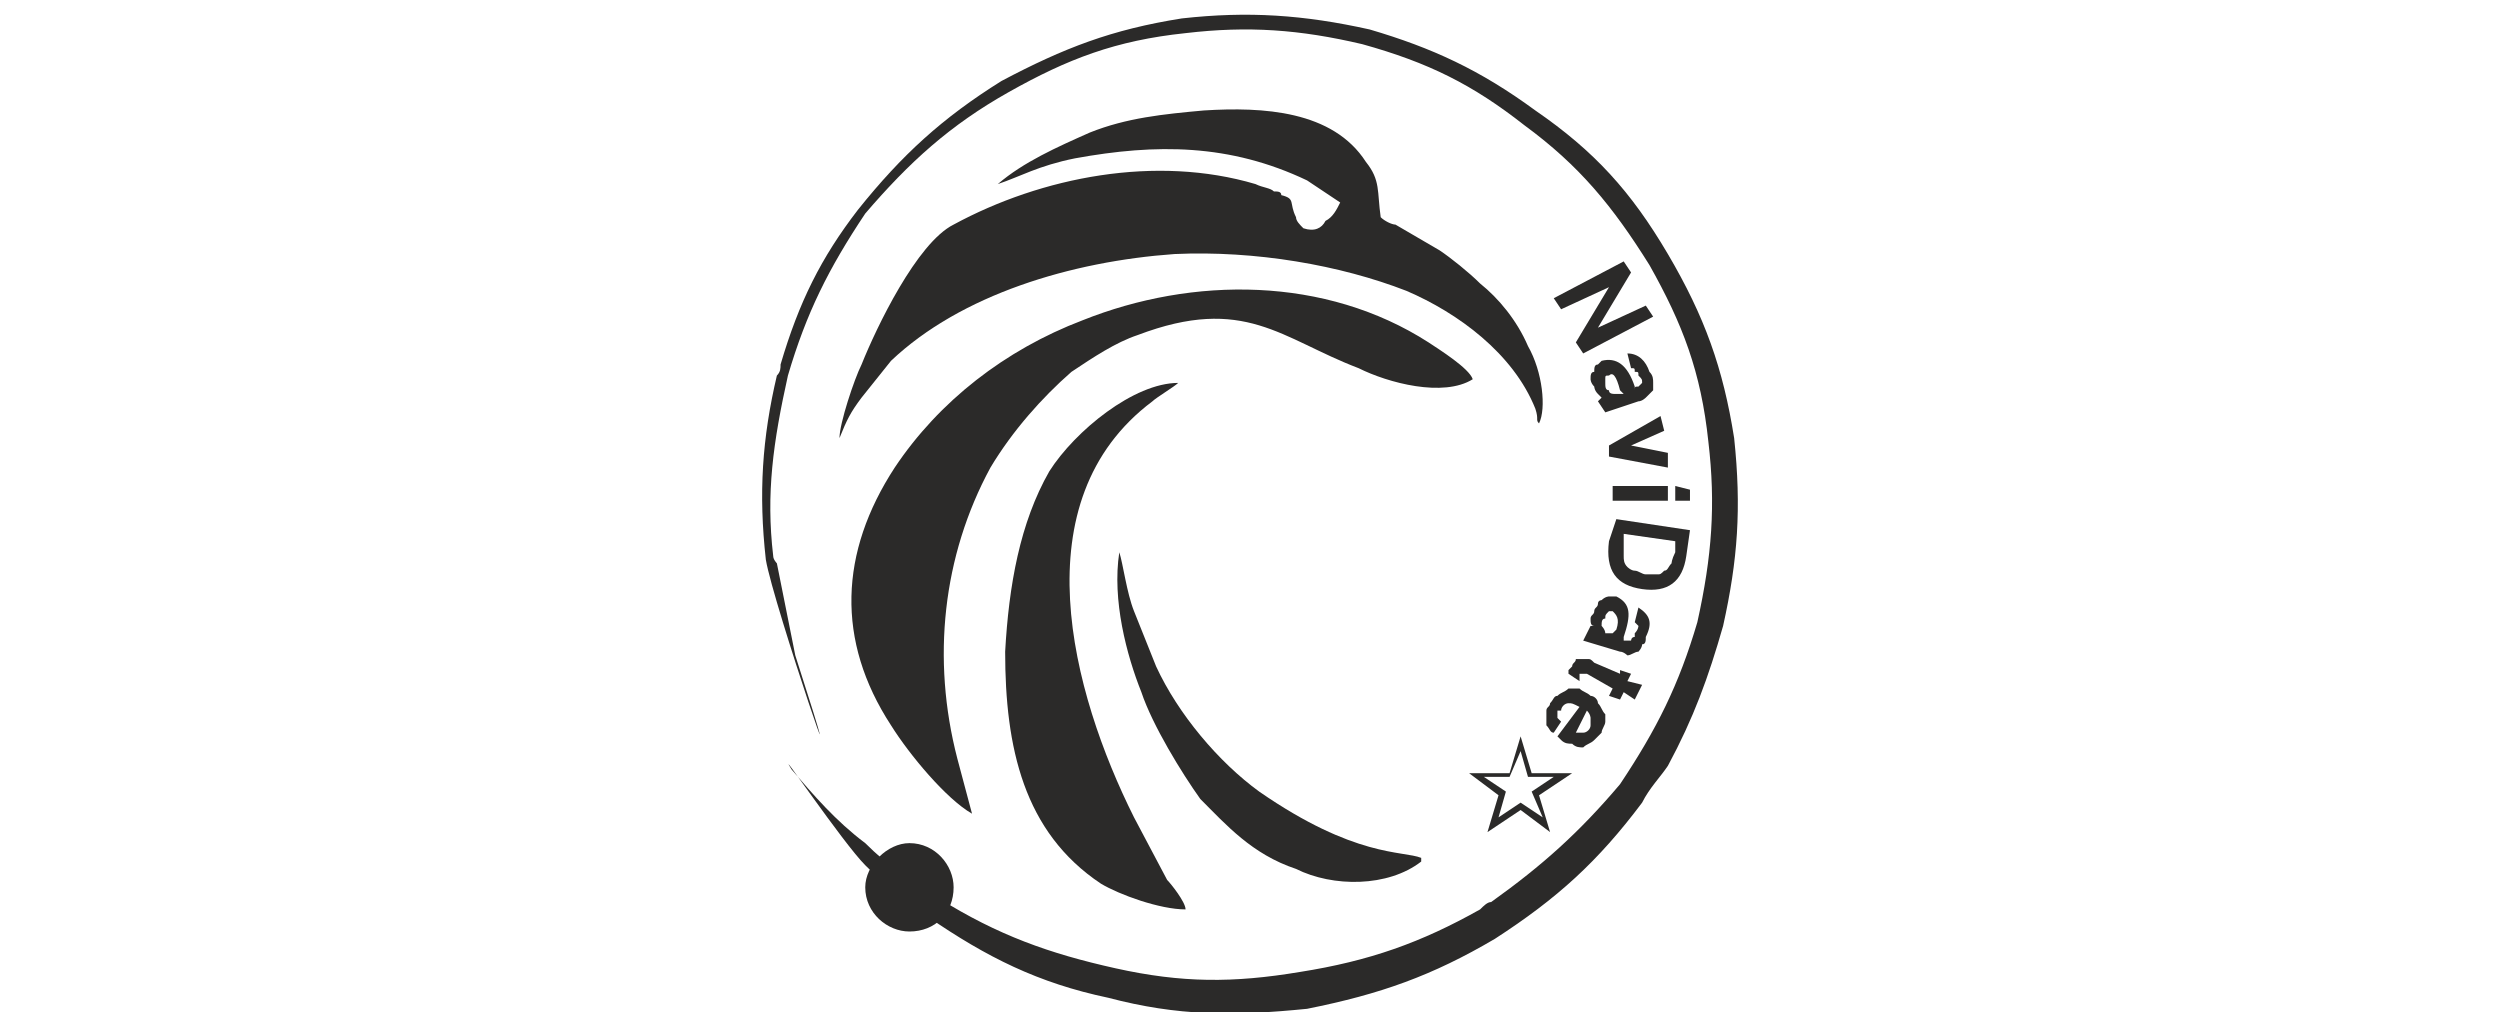
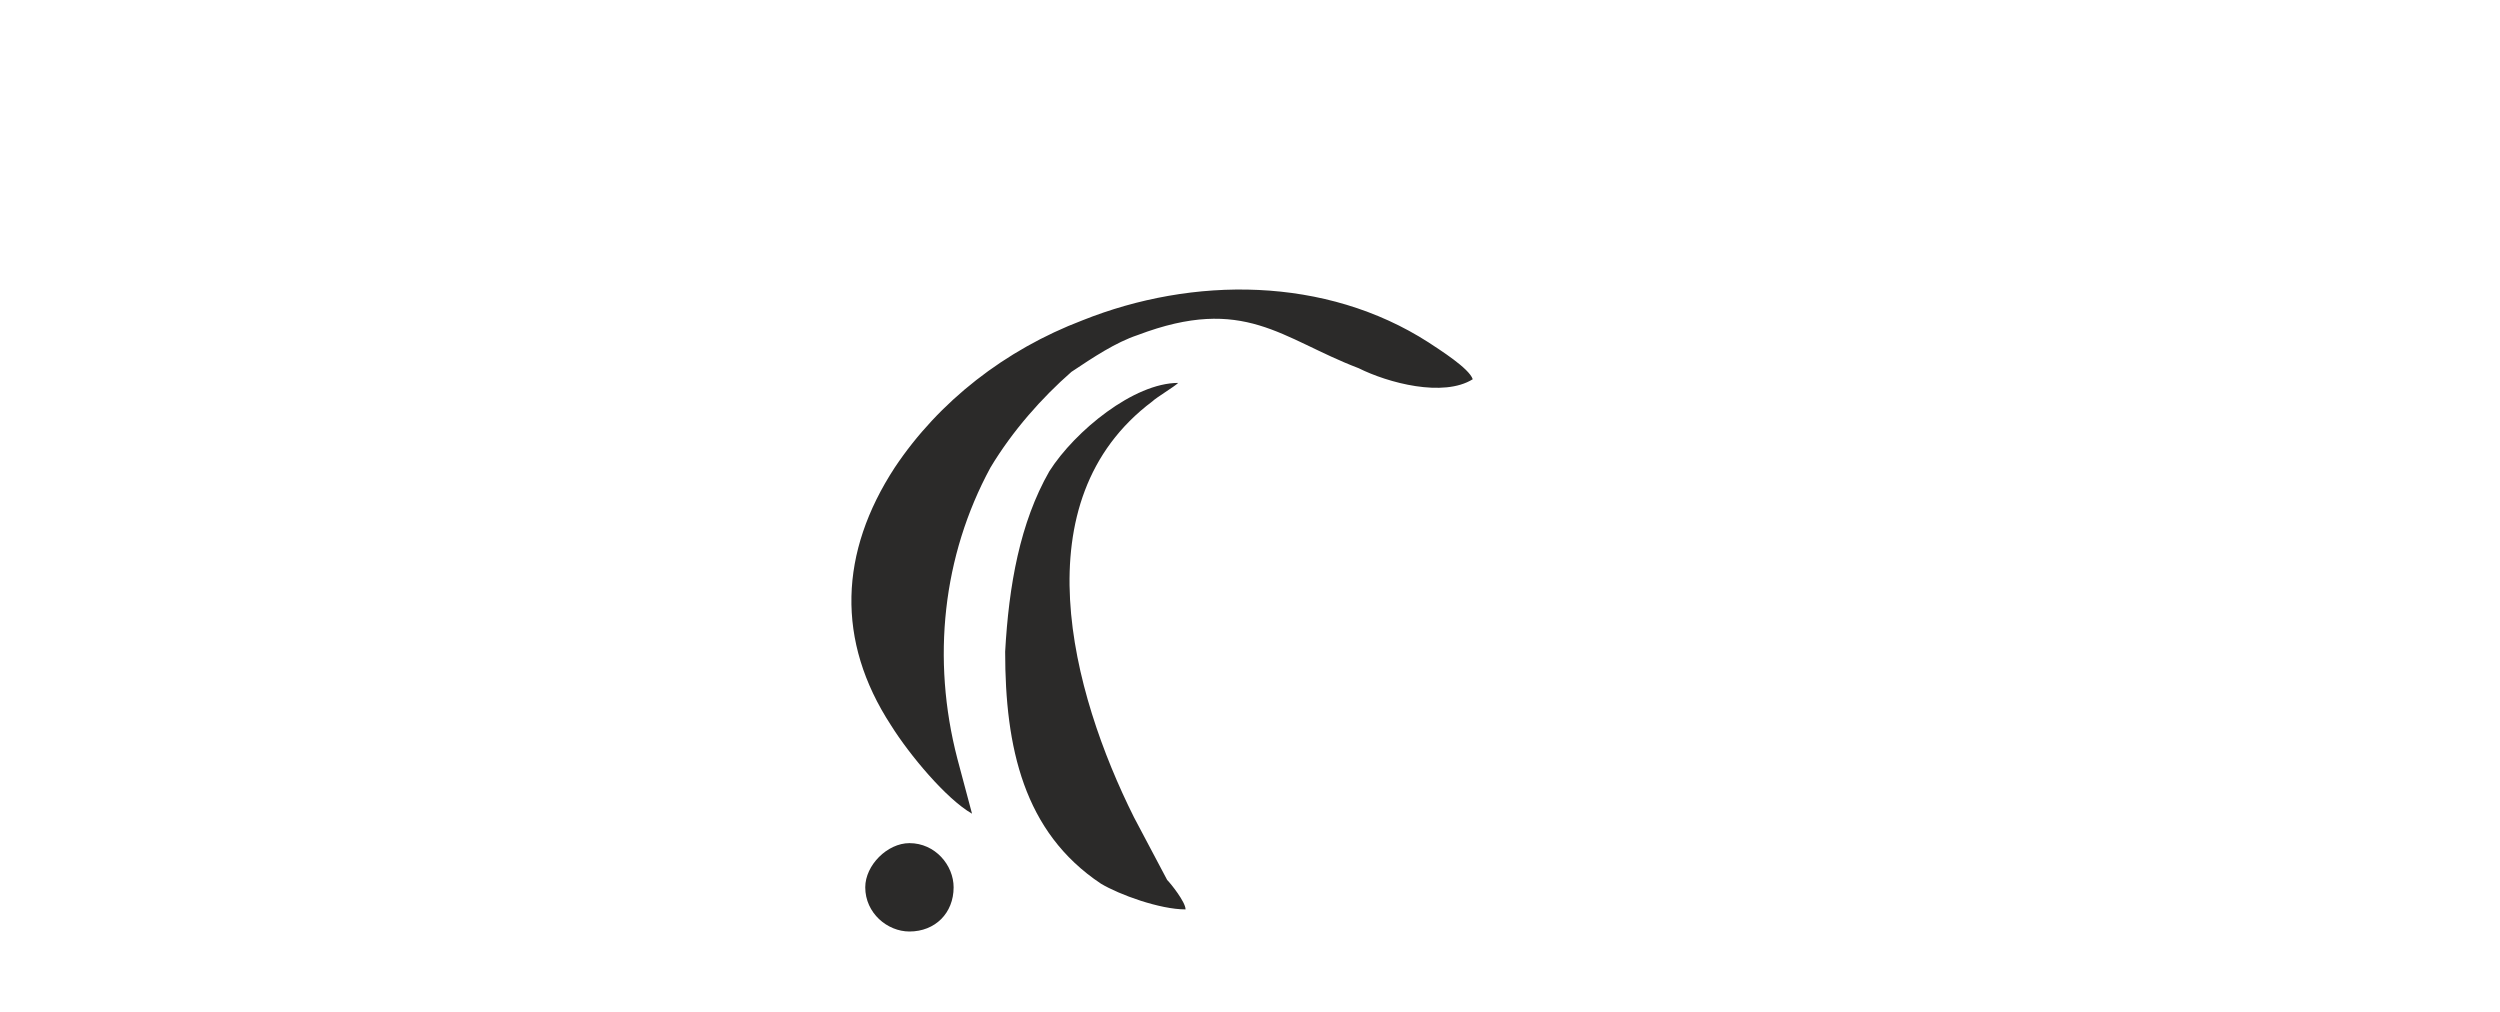
<svg xmlns="http://www.w3.org/2000/svg" xml:space="preserve" width="800px" height="324px" version="1.1" style="shape-rendering:geometricPrecision; text-rendering:geometricPrecision; image-rendering:optimizeQuality; fill-rule:evenodd; clip-rule:evenodd" viewBox="0 0 275 275">
  <defs>
    <style type="text/css">
   
    .fil3 {fill:none}
    .fil1 {fill:#2B2A29}
    .fil0 {fill:#2B2A29;fill-rule:nonzero}
    .fil2 {fill:#2B2A29;fill-rule:nonzero}
   
  </style>
  </defs>
  <g id="Layer_x0020_1">
    <g id="_836421104">
      <g>
-         <path class="fil1" d="M69 50c6,-2 11,-5 21,-7 22,-4 42,-4 63,6 3,2 6,4 9,6 -1,2 -2,4 -4,5 -1,2 -3,3 -6,2 -1,-1 -2,-2 -2,-3 -2,-4 0,-5 -4,-6 0,-1 -1,-1 -2,-1 -1,-1 -3,-1 -5,-2 -27,-8 -58,-2 -82,11 -10,5 -21,28 -25,38 -2,4 -6,16 -6,20 2,-5 3,-7 6,-11l8 -10c19,-18 49,-27 77,-29 22,-1 45,3 63,10 14,6 29,17 35,32 1,3 0,3 1,4 2,-4 1,-14 -3,-21 -3,-7 -8,-13 -13,-17 -3,-3 -8,-7 -11,-9l-12 -7c-1,0 -3,-1 -4,-2 -1,-7 0,-10 -4,-15 -9,-14 -28,-15 -44,-14 -11,1 -21,2 -31,6 -9,4 -18,8 -25,14z" />
        <path class="fil1" d="M58 206c-7,-27 -4,-55 9,-79 6,-10 14,-19 22,-26 6,-4 12,-8 18,-10 29,-11 39,1 60,9 8,4 23,8 31,3 -1,-3 -9,-8 -12,-10 -28,-18 -64,-18 -94,-6 -21,8 -39,22 -51,40 -15,23 -16,47 -1,70 5,8 15,20 22,24l-4 -15z" />
        <path class="fil1" d="M120 247c0,-2 -4,-7 -5,-8l-9 -17c-17,-34 -31,-86 5,-113 1,-1 6,-4 7,-5 -12,0 -28,13 -35,24 -8,14 -11,31 -12,49 0,26 5,49 26,63 5,3 16,7 23,7z" />
-         <path class="fil1" d="M108 188c3,9 11,22 16,29 7,7 14,15 26,19 10,5 25,5 34,-2l0 -1c-5,-2 -18,0 -44,-18 -11,-8 -22,-21 -28,-34 -2,-5 -4,-10 -6,-15 -2,-5 -3,-13 -4,-16 -2,13 2,28 6,38z" />
      </g>
      <g>
-         <path class="fil2" d="M9 153c0,0 -1,-1 -1,-2 -2,-17 0,-31 4,-49 5,-17 11,-29 21,-44 12,-14 23,-24 39,-33 16,-9 29,-14 48,-16 17,-2 31,-1 48,3 18,5 30,11 44,22 15,11 24,22 34,38 9,16 14,29 16,48 2,17 1,31 -3,49 -5,17 -11,29 -21,44 -11,13 -21,22 -35,32 -1,0 -2,1 -3,2 -16,9 -30,14 -49,17 -18,3 -32,3 -50,-1 -18,-4 -32,-9 -48,-19 -7,-4 -14,-9 -20,-15 -8,-6 -14,-13 -20,-20 -5,-8 14,20 20,26 5,5 10,9 17,14 16,11 30,18 49,22 19,5 34,5 54,3 20,-4 34,-9 51,-19 17,-11 28,-21 40,-37 2,-4 5,-7 7,-10 7,-13 11,-24 15,-38 4,-18 5,-32 3,-51 -3,-19 -8,-33 -18,-50 -10,-17 -20,-28 -36,-39 -15,-11 -28,-17 -45,-22 -18,-4 -33,-5 -51,-3 -19,3 -32,8 -49,17 -16,10 -27,20 -39,35 -10,13 -16,25 -21,42 0,1 0,2 -1,3 -4,17 -5,32 -3,50 2,12 26,82 8,26l-5 -25z" />
-       </g>
+         </g>
      <path class="fil3" d="M18 203c-37,-65 -15,-147 50,-185 64,-37 147,-15 185,50 37,64 15,147 -50,185 -65,37 -147,15 -185,-50z" />
-       <path class="fil1" d="M211 200l3 10 11 0 -9 6 3 10 -8 -6 -9 6 3 -10 -8 -6 11 0 3 -10zm0 4l2 7 7 0 -6 4 3 7 -6 -4 -6 4 2 -7 -6 -4 7 0 3 -7z" />
-       <path class="fil0" d="M228 96l-2 -3 9 -15 -13 6 -2 -3 19 -10 2 3 -9 15 13 -6 2 3 -19 10zm11 11l-1 -1c-1,-4 -2,-5 -3,-4 -1,0 -1,0 -1,1 0,0 0,1 0,1 0,1 0,2 1,2 0,1 1,1 2,1l2 0zm1 -11c3,0 5,2 6,5 1,1 1,2 1,3 0,1 0,1 0,2 -1,1 -1,1 -2,2 0,0 -1,1 -2,1l-9 3 -2 -3 1 -1c0,0 -1,-1 -1,-1 -1,-1 -1,-2 -1,-2 -1,-1 -1,-2 -1,-2 0,-1 0,-2 1,-2 0,-1 0,-2 1,-2 0,0 1,-1 1,-1 4,-1 7,1 9,7l0 1c0,-1 0,-1 1,-1 0,0 0,0 0,0 1,-1 1,-1 1,-1 0,-1 0,-1 -1,-2 0,-1 0,-1 -1,-1 0,-1 0,-1 -1,-1l-1 -4zm11 31l-16 -3 0 -3 14 -8 1 4 -9 4 10 2 0 4zm-15 9l0 -4 15 0 0 4 -15 0zm17 0l0 -4 4 1 0 3 -4 0zm-9 24c-7,-1 -10,-5 -9,-13l2 -6 20 3 -1 7c-1,7 -5,10 -12,9zm1 -4c1,0 2,0 3,0 1,0 1,0 2,-1 1,0 1,-1 2,-2 0,0 0,-1 1,-3l0 -3 -14 -2 0 3c0,1 0,2 0,3 0,1 0,2 1,3 0,0 1,1 2,1 1,0 2,1 3,1zm-9 16l1 -1c1,-3 0,-4 -1,-5 0,0 -1,0 -1,0 -1,1 -1,1 -1,2 -1,0 -1,1 -1,2 0,0 1,1 1,2l2 0zm7 -7c3,2 4,4 2,8 0,1 0,2 -1,2 0,1 -1,2 -1,2 -1,0 -2,1 -3,1 0,0 -1,-1 -2,-1l-10 -3 2 -4 1 0c-1,0 -1,-1 -1,-2 0,-1 1,-1 1,-2 0,-1 1,-1 1,-2 0,-1 1,-1 1,-1 1,-1 2,-1 2,-1 1,0 2,0 2,0 4,2 4,5 2,11l0 1c0,0 1,0 1,0 0,0 1,0 1,0 0,0 0,-1 1,-1 0,0 0,-1 0,-1 1,-1 1,-2 1,-2 0,0 -1,-1 -1,-1l1 -4zm-19 18c0,0 0,-1 0,-1 0,0 1,-1 1,-1 0,-1 1,-1 1,-2 0,0 1,0 1,0 1,0 1,0 2,0 1,0 1,0 2,1l7 3 0 -1 3 1 -1 2 4 1 -2 4 -3 -2 -1 2 -3 -1 1 -2 -7 -4c0,0 0,0 -1,0 0,0 0,0 0,0 0,0 0,0 -1,0 0,0 0,0 0,0 0,0 0,0 0,1 0,0 0,0 0,1l-3 -2zm-4 16c-1,0 -1,-1 -2,-2 0,0 0,-1 0,-2 0,0 0,-1 0,-2 0,-1 1,-1 1,-2 1,-1 1,-2 2,-2 1,-1 2,-1 3,-2 1,0 2,0 3,0 1,1 2,1 3,2 1,0 2,1 2,2 1,1 1,2 2,3 0,1 0,1 0,2 0,1 -1,2 -1,3 -1,1 -2,2 -2,2 -1,1 -2,1 -3,2 -1,0 -2,0 -3,-1 -1,0 -2,0 -3,-1l-1 -1 6 -8c-2,-1 -2,-1 -3,-1 -1,0 -2,1 -2,2 0,0 -1,0 -1,0 0,1 0,1 0,1 0,1 0,1 0,1 0,0 1,1 1,1l-2 3zm6 0c1,0 2,0 2,0 1,0 2,-1 2,-2 0,0 0,-1 0,-2 0,0 0,-1 -1,-2l-3 6z" />
      <path class="fil1" d="M45 229c7,0 12,6 12,12 0,7 -5,12 -12,12 -6,0 -12,-5 -12,-12 0,-6 6,-12 12,-12z" />
    </g>
  </g>
</svg>